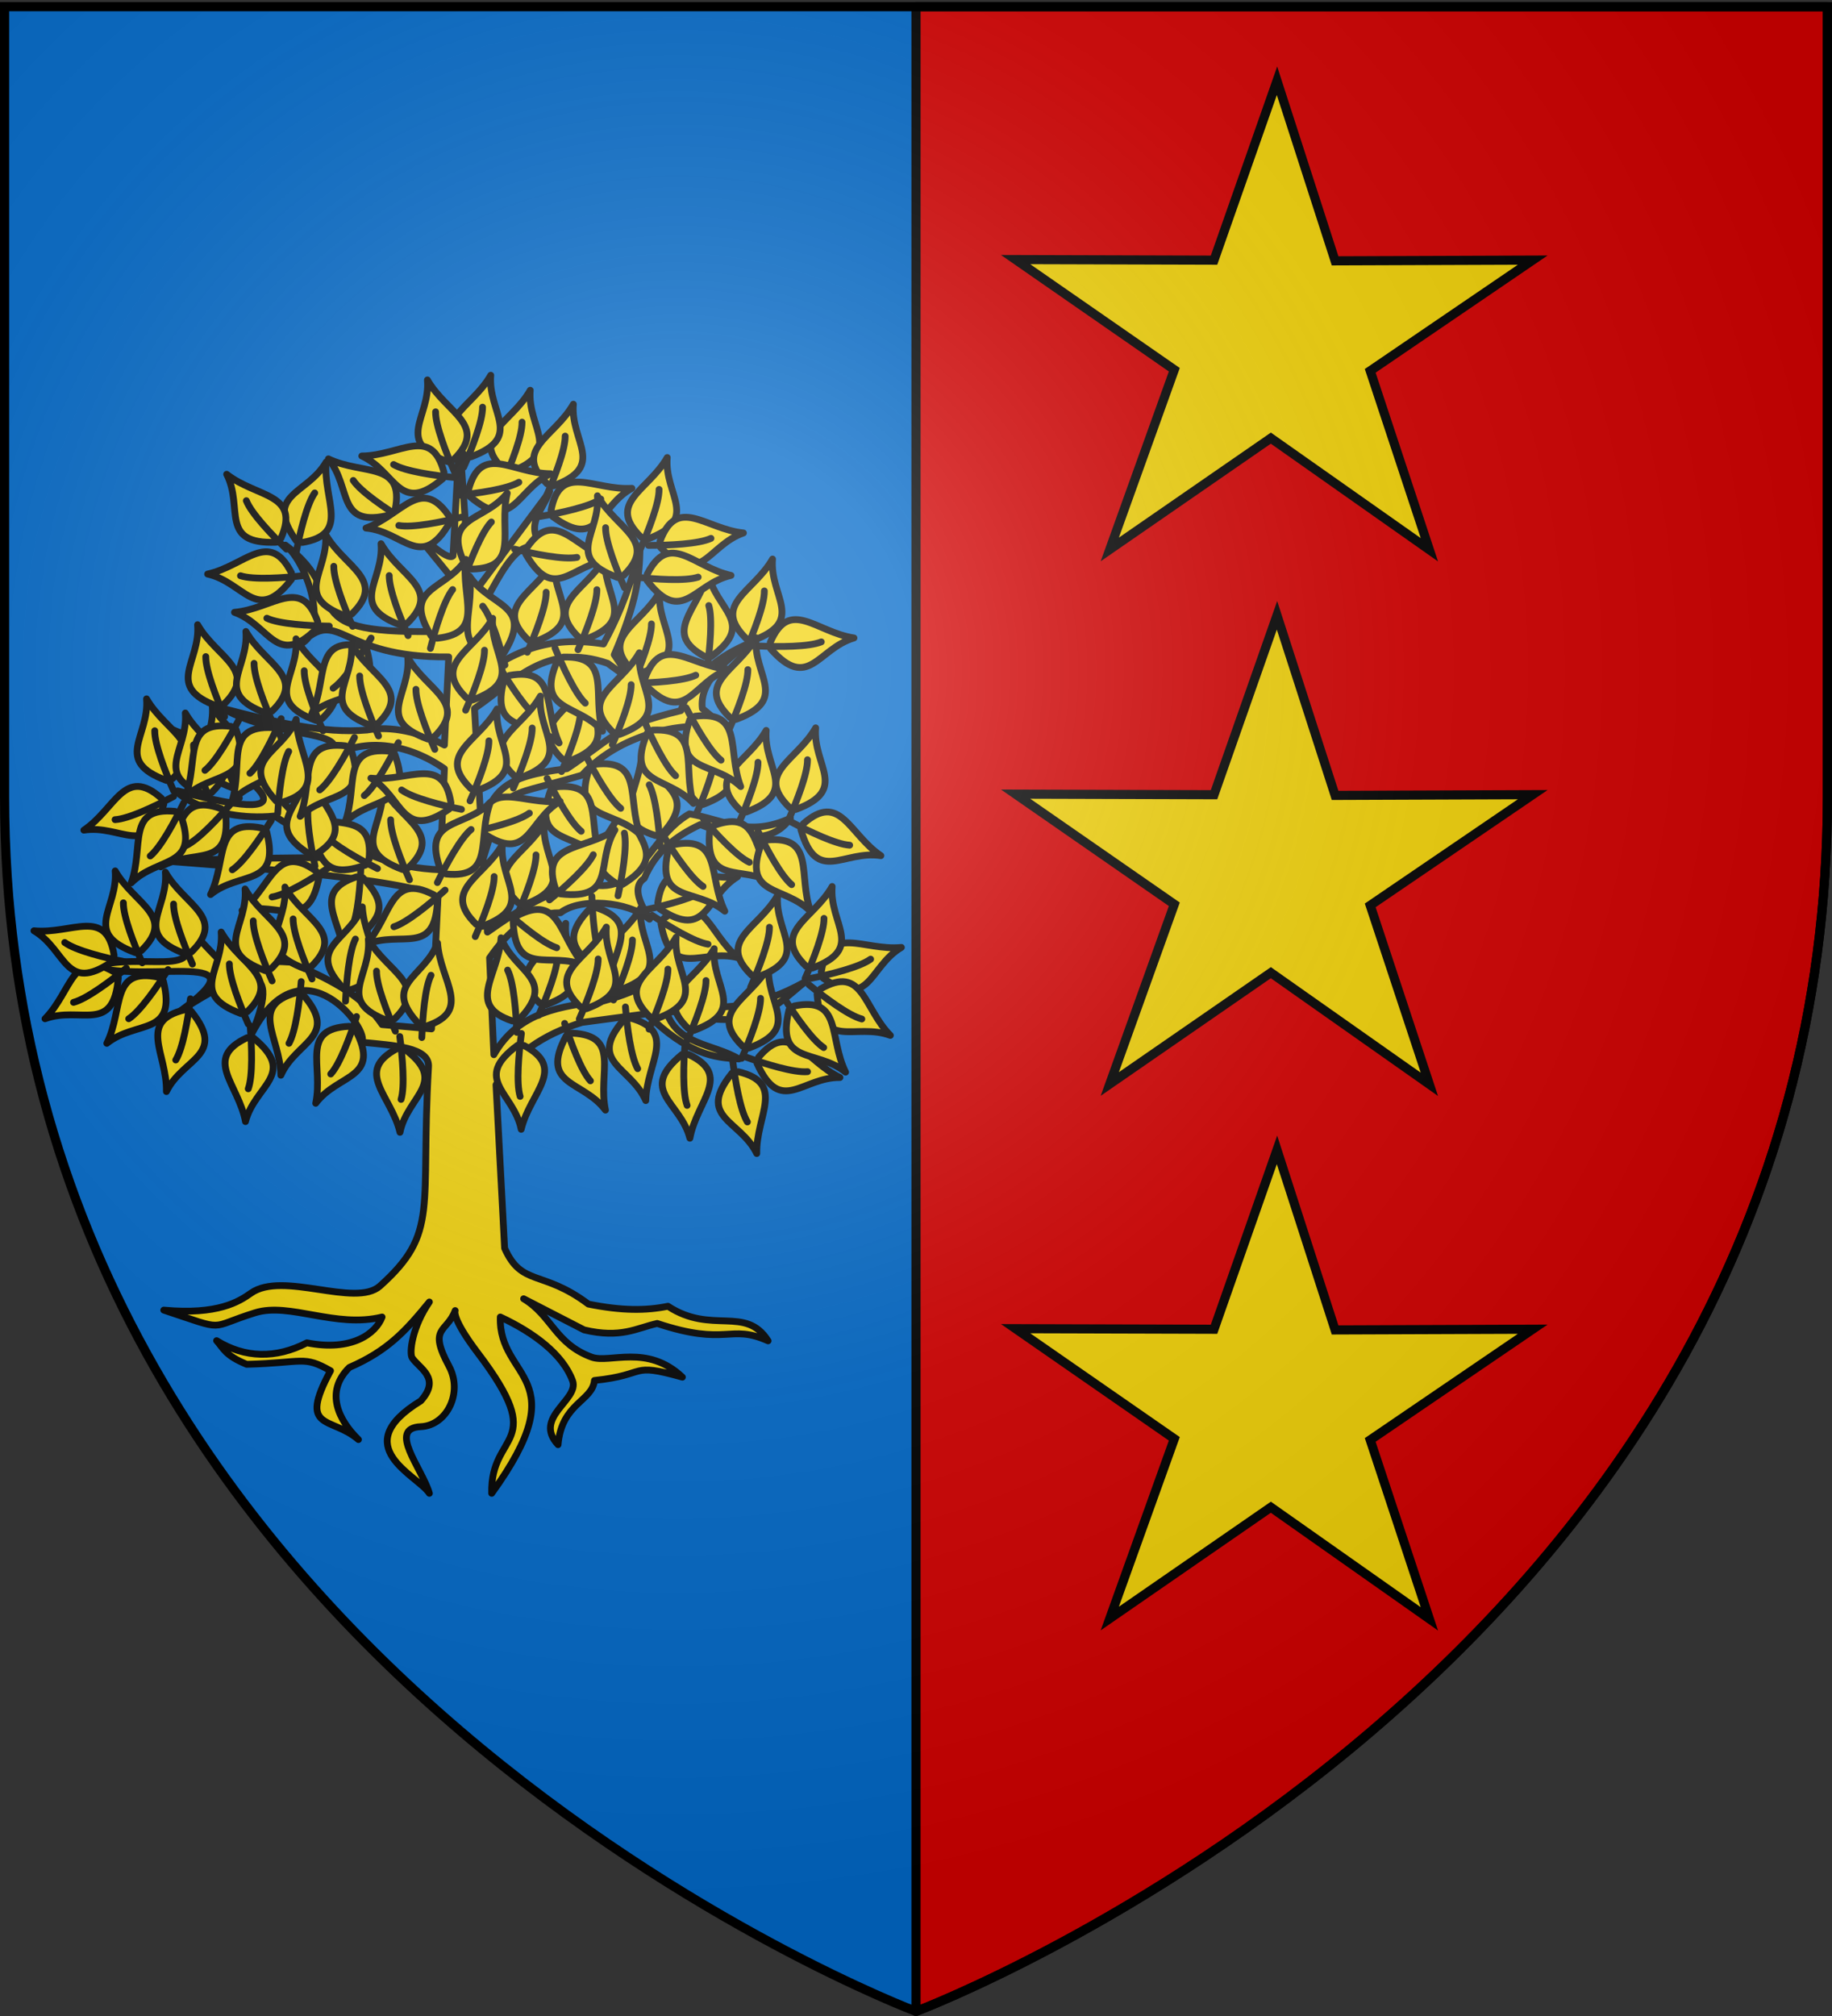
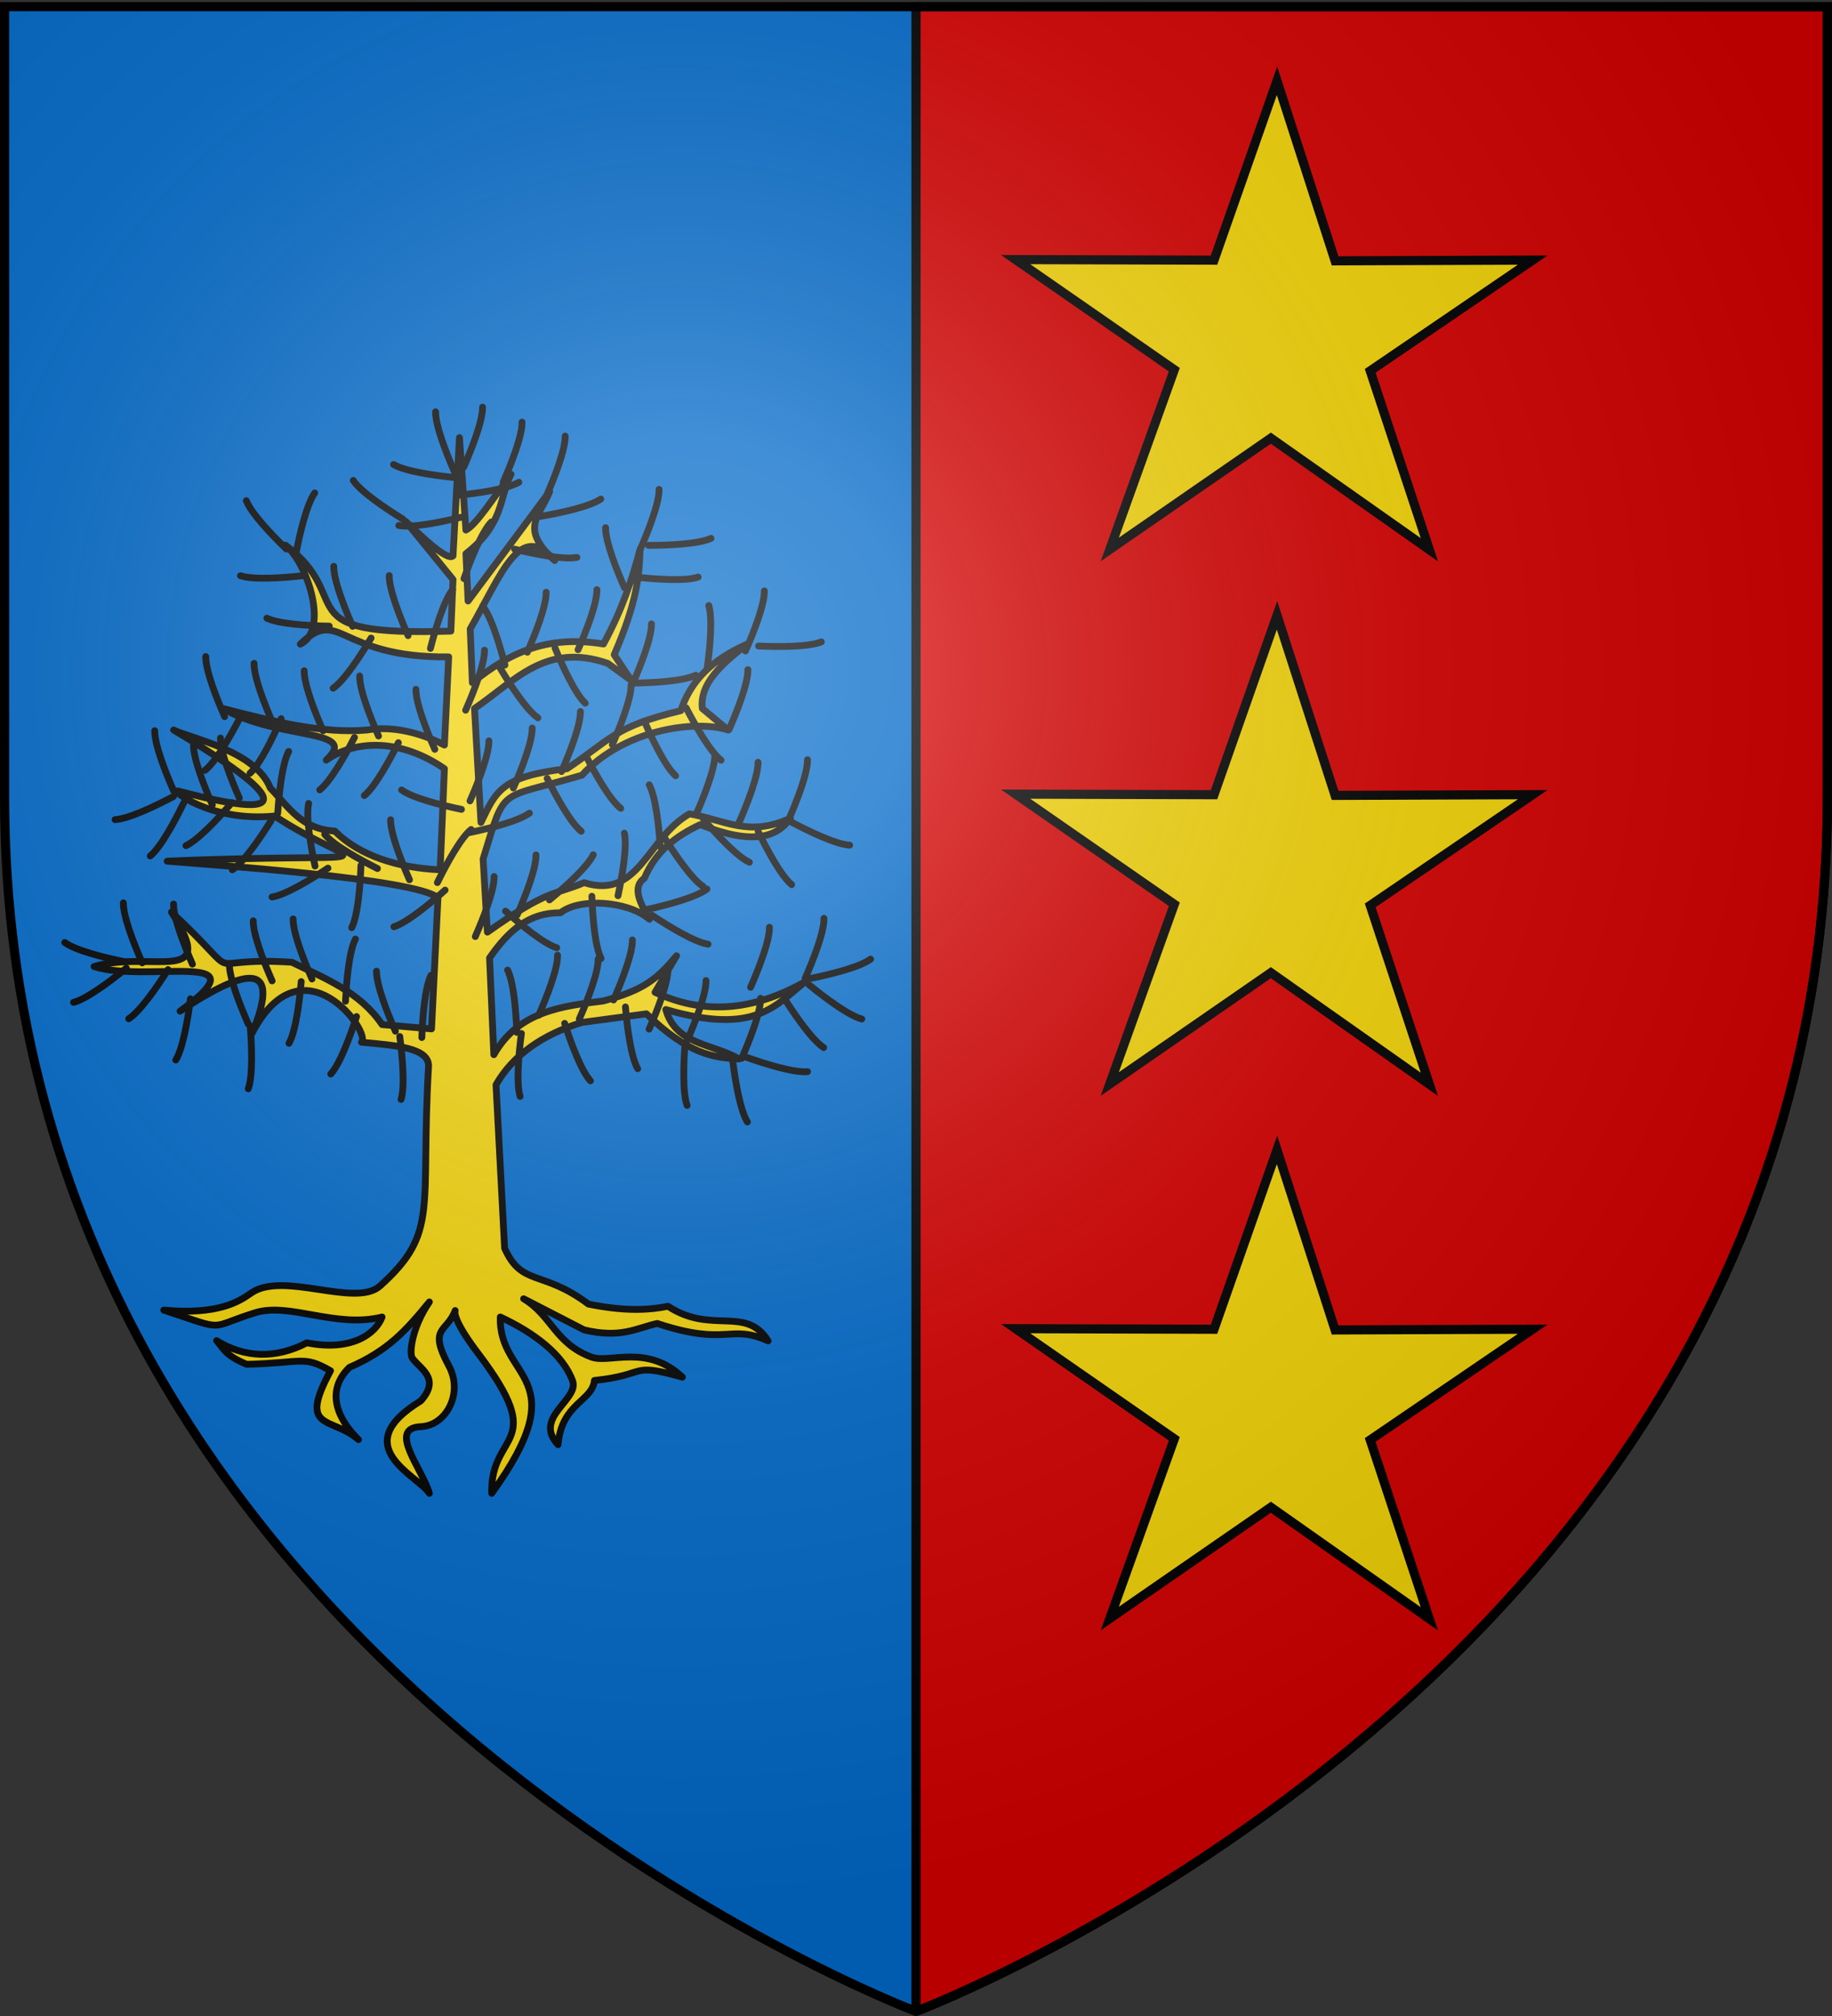
<svg xmlns="http://www.w3.org/2000/svg" xmlns:xlink="http://www.w3.org/1999/xlink" width="600" height="660" version="1.0">
  <rect width="100%" height="100%" fill="#333333" stroke="none" />
  <defs>
    <radialGradient xlink:href="#a" id="d" cx="221.445" cy="226.331" r="300" fx="221.445" fy="226.331" gradientTransform="matrix(1.353 0 0 1.349 -77.63 -85.747)" gradientUnits="userSpaceOnUse" />
    <linearGradient id="a">
      <stop offset="0" style="stop-color:#fff;stop-opacity:.314" />
      <stop offset=".19" style="stop-color:#fff;stop-opacity:.251" />
      <stop offset=".6" style="stop-color:#6b6b6b;stop-opacity:.125" />
      <stop offset="1" style="stop-color:#000;stop-opacity:.125" />
    </linearGradient>
  </defs>
  <g style="display:inline">
    <path d="M300 658.5s298.5-112.32 298.5-397.772V2.176H1.5v258.552C1.5 546.18 300 658.5 300 658.5" style="fill:#0169c9;fill-opacity:1;fill-rule:evenodd;stroke:none;stroke-width:1px;stroke-linecap:butt;stroke-linejoin:miter;stroke-opacity:1" />
    <path d="M300 2.188V658.5s298.5-112.33 298.5-397.781V2.188z" style="opacity:1;fill:#d40000;fill-opacity:1;fill-rule:evenodd;stroke:#000;stroke-width:3;stroke-linecap:round;stroke-linejoin:round;stroke-miterlimit:4;stroke-dasharray:none;stroke-dashoffset:0;stroke-opacity:1" />
  </g>
  <path id="b" d="m468.135 179.986-51.92-36.55-52.752 36.445 21.137-58.838-51.978-36.058 64.983.188 20.628-58.73 19.025 58.953 64.727-.24-53.226 36.248z" style="color:#000;fill:#f2d207;fill-opacity:1;fill-rule:nonzero;stroke:#000;stroke-width:2.986;stroke-linecap:butt;stroke-linejoin:miter;marker:none;marker-start:none;marker-mid:none;marker-end:none;stroke-miterlimit:4;stroke-dasharray:none;stroke-dashoffset:0;stroke-opacity:1;visibility:visible;display:inline;overflow:visible" />
  <use xlink:href="#b" width="600" height="660" transform="translate(0 175)" />
  <use xlink:href="#b" width="600" height="660" transform="translate(0 350)" />
  <use xlink:href="#c" width="450" height="537.5" transform="rotate(54.739 58.26 336.37)" />
  <path d="M53.638 428.908c17.768 1.637 24.677-2.81 28.562-5.56 10.41-7.367 34.129 4.846 42.235-2.32 19.562-17.57 13.201-25.02 15.909-71.66.572-6.55-11.493-7.135-21.962-8.165 3.428-3.058-19.42-34.7-35.907-2.806 11.102-26.442-5.019-19.47-23.497-7.366 28.34-20.629-11.145-9.067-28.164-14.606 18.512-5.456 41.25 6.66 25.331-17.827 26.252 24.525 6.882 14.36 39.43 16.419 10.85 5.31 22.309 9.71 29.564 20.414l16.19 1.408 2.112-42.94c-7.514-6.324-75.945-10.885-88.694-11.966 77.23-3.275 63.481 3.801 35.196-14.783-21.282 2.106-34.731-9.025-31.52-8.175 49.296 13.05 23.143-5.308-1.564-19.981 5.733 2.785 26.886 6.844 31.676 19.006 5.782 5.95 10.029 13.435 21.118 14.078 7.976 8.058 20.893 12.11 34.492 12.67l1.408-33.084c-13.941-9.633-28.791-9.744-38.716-2.815 11.303-10.56-15.539-6.336-33.788-16.895 16.351 4.237 32.649 8.314 47.163 7.04 7.978-1.415 17.363.748 25.34 4.927l1.409-28.86c-36.426.384-35.554-16.808-48.614-4.182 9.447-4.377 2.528-26.324-4.884-32.422 23.676 17.63-1.044 29.926 54.202 28.156l.704-16.894-15.487-19.006c5.165 4.933 13.715 13.116 15.487 11.263l2.111-38.715 2.112 30.268c3.5-1.818 9.565-11.331 14.782-18.302-3.955 7.971-2.334 16.376-14.782 26.045l.704 15.486 26.749-35.9c-3.235 8.305-10.095 11.985 1.615 22.65-11.344-13.236-17.281 4.354-27.66 22.401l.704 17.598c12.452-10.13 24.89-15.6 42.939-12.67 6.216-11.438 9.474-21.397 11.967-30.973-.19 8.215-.884 17.06-8.447 34.492l5.631 8.448-7.743-5.632c-20.331-7.029-30.44 5.773-43.643 14.782l2.112 37.308c4.913-10.186 6.592-15.066 28.156-17.598 14.226-9.456 15.433-13.797 37.308-19.006 4.085-12.548 14.089-18.393 21.822-21.821-8.27 6.37-15.745 12.9-14.783 21.117l8.447 7.04c-10.857-3.5-34.356-.075-47.866 14.782-27.96 8.272-24.83 2.995-32.38 27.453l1.407 23.933c20.052-14.185 21.612-11.992 31.677-16.19 18.024 5.647 20.569-14.597 34.492-22.525 12.013 2.111 19.391 7.693 33.084 1.407-4.349 6.21-12.145 8.973-29.565 2.112-7.615 3.594-14.412 8.415-18.301 17.598-6.223 4.086 3.793 15.163 1.344 13.123-6.665-5.55-22.272-6.95-28.797-1.86-10.164-.068-16.797 5.524-23.23 14.782l1.408 31.677c8.065-14.267 22.443-15.913 35.9-17.598 13.345-3.586 17.685-7.311 23.933-14.783l-7.039 11.967c17.459 8.131 33.689 5.205 49.275-3.52-9.71 7.586-16.25 17.764-45.755 9.151 3.246 11.705 15.691 11.146 23.933 16.19-8.166-.438-16.583-1.464-30.269-14.782l-21.117 2.816c-12.96 3.947-22.705 10.835-28.157 20.414l2.816 53.497c5.635 12.655 12.34 6.951 27.453 18.302 10.875 2.194 18.84 2.18 26.045.704 14.318 9.397 25.433-.355 32.794 11.327-12.807-5.68-13.214 1.962-36.314-5.695-6.746 1.51-11.868 4.987-23.933 2.111L171.49 425.19c9.287 5.563 10.308 14.742 22.304 19.12 5.86 2.138 18.125-4.446 29.694 6.543-17.71-4.942-10.842-.792-28.807 1.086-.685 6.878-10.727 7.325-11.913 21.026-8.35-8.924 7.048-14.689 4.759-20.925-3.158-8.605-12.582-15.703-23.673-20.875-.64 20.748 25.241 18.894-2.816 57.721-.504-20.63 18.966-14.956-4.508-45.892-8.875-11.696-7.458-13.94-7.458-13.94-2.735 7.33-9.02 5.246-2.017 18.218 4.657 8.626-.68 19.411-9.246 19.793-11.014.49.456 13.66 2.815 21.821-3.754-5.866-27.299-15.296-2.815-30.268 6.703-7.47-.43-10.539-2.816-14.079-1.021-1.515-.079-10.01 5.631-18.302-7.845 9.599-13.701 16.006-26.192 21.423-8.23 8.039-3.426 17.417 2.963 23.628-8.862-7.698-19.9-2.597-9.15-22.525-8.901-5.083-8.718-2.6-27.454-2.112-7.131-2.93-7.61-5.256-9.855-7.743 9.22 5.699 19.42 5.966 29.565.704 14.723 2.939 22.63-3.066 24.637-8.447-15.254 3.762-30.269-4.9-41.531-1.408-16.007 4.963-8.726 6.206-29.97-.848" style="fill:#f2d207;fill-opacity:1;fill-rule:evenodd;stroke:#000;stroke-width:2.229;stroke-linecap:round;stroke-linejoin:round;stroke-miterlimit:4;stroke-dasharray:none;stroke-opacity:1;display:inline" />
  <g id="c" style="fill:#390">
-     <path d="M258.583 35.345c-1.409 16.595 14.883 27.245-8.828 35.978l-2.701-.867c-15.523-15.17 3.131-20.405 11.529-35.11z" style="opacity:1;fill:#f2d207;fill-opacity:1;fill-rule:evenodd;stroke:#000;stroke-width:3;stroke-linecap:butt;stroke-linejoin:round;stroke-miterlimit:4;stroke-dasharray:none;stroke-opacity:1" transform="matrix(.743 0 0 .743 -18.469 101.5)" />
    <path d="M246.658 75.856c3.591-8.132 8.417-20.457 8.315-26.457" style="opacity:1;fill:#390;fill-opacity:1;fill-rule:evenodd;stroke:#000;stroke-width:3;stroke-linecap:round;stroke-linejoin:round;stroke-miterlimit:4;stroke-dasharray:none;stroke-opacity:1" transform="matrix(.743 0 0 .743 -18.469 101.5)" />
  </g>
  <use xlink:href="#c" width="450" height="537.5" transform="translate(14.126 4.57)" />
  <use xlink:href="#c" width="450" height="537.5" transform="translate(44.872 22.02)" />
  <use xlink:href="#c" width="450" height="537.5" transform="translate(79.358 55.26)" />
  <use xlink:href="#c" width="450" height="537.5" transform="translate(93.484 110.519)" />
  <use xlink:href="#c" width="450" height="537.5" transform="translate(73.956 81.02)" />
  <use xlink:href="#c" width="450" height="537.5" transform="translate(98.885 162.455)" />
  <use xlink:href="#c" width="450" height="537.5" transform="translate(78.111 188.63)" />
  <use xlink:href="#c" width="450" height="537.5" transform="translate(42.38 66.062)" />
  <use xlink:href="#c" width="450" height="537.5" transform="rotate(99.863 129.55 249.273)" />
  <use xlink:href="#c" width="450" height="537.5" transform="rotate(53.721 50.343 274.412)" />
  <use xlink:href="#c" width="450" height="537.5" transform="rotate(66.148 172.703 204.733)" />
  <use xlink:href="#c" width="450" height="537.5" transform="rotate(-15.967 415.62 -49.806)" />
  <use xlink:href="#c" width="450" height="537.5" transform="rotate(65.319 134.8 224.005)" />
  <use xlink:href="#c" width="450" height="537.5" transform="rotate(68.767 167.419 245.784)" />
  <use xlink:href="#c" width="450" height="537.5" transform="translate(63.154 108.857)" />
  <use xlink:href="#c" width="450" height="537.5" transform="translate(11.634 174.504)" />
  <use xlink:href="#c" width="450" height="537.5" transform="translate(4.57 141.68)" />
  <use xlink:href="#c" width="450" height="537.5" transform="translate(19.112 94.73)" />
  <use xlink:href="#c" width="450" height="537.5" transform="rotate(85.815 103.343 294.822)" />
  <use xlink:href="#c" width="450" height="537.5" transform="rotate(149.07 176.185 262.965)" />
  <use xlink:href="#c" width="450" height="537.5" transform="rotate(105.479 152.295 278.229)" />
  <use xlink:href="#c" width="450" height="537.5" transform="rotate(94.191 160.27 257.311)" />
  <use xlink:href="#c" width="450" height="537.5" transform="rotate(115.684 162.915 233.659)" />
  <use xlink:href="#c" width="450" height="537.5" transform="translate(77.28 111.35)" />
  <use xlink:href="#c" width="450" height="537.5" transform="rotate(56.551 160.47 174.763)" />
  <use xlink:href="#c" width="450" height="537.5" transform="translate(60.245 182.813)" />
  <use xlink:href="#c" width="450" height="537.5" transform="rotate(160.77 179.06 254.625)" />
  <use xlink:href="#c" width="450" height="537.5" transform="translate(36.147 169.518)" />
  <use xlink:href="#c" width="450" height="537.5" transform="rotate(151.34 162.875 248.874)" />
  <use xlink:href="#c" width="450" height="537.5" transform="rotate(-27.502 434.384 112.453)" />
  <use xlink:href="#c" width="450" height="537.5" transform="translate(35.732 85.943)" />
  <use xlink:href="#c" width="450" height="537.5" transform="rotate(-11.648 847.267 41.218)" />
  <use xlink:href="#c" width="450" height="537.5" transform="translate(24.514 54.844)" />
  <use xlink:href="#c" width="450" height="537.5" transform="translate(7.894 55.675)" />
  <use xlink:href="#c" width="450" height="537.5" transform="translate(-12.931 -4.913)" />
  <use xlink:href="#c" width="450" height="537.5" transform="rotate(80.107 153.626 171.03)" />
  <use xlink:href="#c" width="450" height="537.5" transform="rotate(72.651 165.312 202.79)" />
  <use xlink:href="#c" width="450" height="537.5" transform="rotate(128.86 177.085 209.132)" />
  <use xlink:href="#c" width="450" height="537.5" transform="rotate(132.783 170.823 207.076)" />
  <use xlink:href="#c" width="450" height="537.5" transform="rotate(129.041 157.01 209.122)" />
  <use xlink:href="#c" width="450" height="537.5" transform="rotate(133.835 161.724 188.614)" />
  <use xlink:href="#c" width="450" height="537.5" transform="translate(81.02 165.363)" />
  <use xlink:href="#c" width="450" height="537.5" transform="rotate(123.88 165.8 266.908)" />
  <use xlink:href="#c" width="450" height="537.5" transform="rotate(125.423 148.603 187.936)" />
  <use xlink:href="#c" width="450" height="537.5" transform="rotate(124.284 160.451 229.872)" />
  <use xlink:href="#c" width="450" height="537.5" transform="rotate(130.326 180.087 234.345)" />
  <use xlink:href="#c" width="450" height="537.5" transform="rotate(138.391 141.206 250.277)" />
  <use xlink:href="#c" width="450" height="537.5" transform="translate(3.324 100.132)" />
  <use xlink:href="#c" width="450" height="537.5" transform="rotate(129.76 149.266 209.717)" />
  <use xlink:href="#c" width="450" height="537.5" transform="rotate(154.124 163.749 228.972)" />
  <use xlink:href="#c" width="450" height="537.5" transform="rotate(-38.148 251.663 186.966)" />
  <use xlink:href="#c" width="450" height="537.5" transform="rotate(54.588 48.14 204.53)" />
  <use xlink:href="#c" width="450" height="537.5" transform="rotate(163.732 154.886 248.528)" />
  <use xlink:href="#c" width="450" height="537.5" transform="rotate(108.136 114.3 228.356)" />
  <use xlink:href="#c" width="450" height="537.5" transform="translate(-12.297 74.656)" />
  <use xlink:href="#c" width="450" height="537.5" transform="translate(-10.86 104.338)" />
  <use xlink:href="#c" width="450" height="537.5" transform="rotate(60.569 153.604 147.152)" />
  <use xlink:href="#c" width="450" height="537.5" transform="translate(-9.14 148.758)" />
  <use xlink:href="#c" width="450" height="537.5" transform="translate(24.93 175.75)" />
  <use xlink:href="#c" width="450" height="537.5" transform="translate(47.78 179.074)" />
  <use xlink:href="#c" width="450" height="537.5" transform="matrix(-1 0 0 1 313.643 -3.379)" />
  <use xlink:href="#c" width="450" height="537.5" transform="scale(-1 1)rotate(-34.703 71.033 588.344)" />
  <use xlink:href="#c" width="450" height="537.5" transform="matrix(-1 0 0 1 221.654 101.025)" />
  <use xlink:href="#c" width="450" height="537.5" transform="matrix(-1 0 0 1 238.37 76.751)" />
  <use xlink:href="#c" width="450" height="537.5" transform="matrix(-1 0 0 1 211.384 157.363)" />
  <use xlink:href="#c" width="450" height="537.5" transform="matrix(-1 0 0 1 369.318 34.542)" />
  <use xlink:href="#c" width="450" height="537.5" transform="scale(1 -1)rotate(-80.137 -126.675 -29.062)" />
  <use xlink:href="#c" width="450" height="537.5" transform="scale(-1 1)rotate(22.242 -20.26 -489.033)" />
  <use xlink:href="#c" width="450" height="537.5" transform="scale(-1 1)rotate(65.319 -8.277 -31.25)" />
  <use xlink:href="#c" width="450" height="537.5" transform="matrix(-1 0 0 1 243.187 103.408)" />
  <use xlink:href="#c" width="450" height="537.5" transform="scale(1 -1)rotate(-25.876 -818.731 38.652)" />
  <use xlink:href="#c" width="450" height="537.5" transform="matrix(-1 0 0 1 298.913 130.16)" />
  <use xlink:href="#c" width="450" height="537.5" transform="scale(1 -1)rotate(-30.93 -762.645 100.55)" />
  <use xlink:href="#c" width="450" height="537.5" transform="scale(1 -1)rotate(-56.12 -335.91 23.171)" />
  <use xlink:href="#c" width="450" height="537.5" transform="scale(1 -1)rotate(-74.521 -208.999 1.574)" />
  <use xlink:href="#c" width="450" height="537.5" transform="scale(1 -1)rotate(-85.809 -114.38 6.641)" />
  <use xlink:href="#c" width="450" height="537.5" transform="scale(-1 1)rotate(39.559 -155.264 -179.901)" />
  <use xlink:href="#c" width="450" height="537.5" transform="scale(1 -1)rotate(-64.316 -214.145 18.224)" />
  <use xlink:href="#c" width="450" height="537.5" transform="matrix(-1 0 0 1 234.352 105.66)" />
  <use xlink:href="#c" width="450" height="537.5" transform="scale(-1 1)rotate(34.659 -2.943 -311.617)" />
  <use xlink:href="#c" width="450" height="537.5" transform="scale(-1 1)rotate(54.739 -89.648 37.763)" />
  <use xlink:href="#c" width="450" height="537.5" transform="matrix(-1 0 0 1 246.095 177.364)" />
  <use xlink:href="#c" width="450" height="537.5" transform="scale(1 -1)rotate(-19.23 -1333.812 155.55)" />
  <use xlink:href="#c" width="450" height="537.5" transform="matrix(-1 0 0 1 266.98 162.64)" />
  <use xlink:href="#c" width="450" height="537.5" transform="scale(1 -1)rotate(-28.66 -806.24 47.734)" />
  <use xlink:href="#c" width="450" height="537.5" transform="matrix(-1 0 0 1 270.61 81.387)" />
  <use xlink:href="#c" width="450" height="537.5" transform="scale(-1 1)rotate(-11.648 646.832 1534.283)" />
  <use xlink:href="#c" width="450" height="537.5" transform="matrix(-1 0 0 1 280.289 47.194)" />
  <use xlink:href="#c" width="450" height="537.5" transform="matrix(-1 0 0 1 298.447 50.226)" />
  <use xlink:href="#c" width="450" height="537.5" transform="matrix(-1 0 0 1 254.186 78.965)" />
  <use xlink:href="#c" width="450" height="537.5" transform="scale(-1 1)rotate(80.107 .063 -24.249)" />
  <use xlink:href="#c" width="450" height="537.5" transform="scale(-1 1)rotate(72.651 11.91 -6.484)" />
  <use xlink:href="#c" width="450" height="537.5" transform="scale(1 -1)rotate(-51.14 -288.92 51.533)" />
  <use xlink:href="#c" width="450" height="537.5" transform="scale(1 -1)rotate(-47.217 -321.301 44.47)" />
  <use xlink:href="#c" width="450" height="537.5" transform="scale(1 -1)rotate(-50.959 -278.494 9.325)" />
  <use xlink:href="#c" width="450" height="537.5" transform="matrix(-1 0 0 1 227.821 157.771)" />
  <use xlink:href="#c" width="450" height="537.5" transform="scale(1 -1)rotate(-55.716 -276.594 16.5)" />
  <use xlink:href="#c" width="450" height="537.5" transform="scale(1 -1)rotate(-49.674 -341.935 60.529)" />
  <use xlink:href="#c" width="450" height="537.5" transform="scale(1 -1)rotate(-41.609 -504.916 -24.262)" />
  <use xlink:href="#c" width="450" height="537.5" transform="scale(1 -1)rotate(-50.24 -279.999 -6.031)" />
  <use xlink:href="#c" width="450" height="537.5" transform="scale(-1 1)rotate(-43.242 46.25 573.243)" />
  <use xlink:href="#c" width="450" height="537.5" transform="scale(-1 1)rotate(-38.148 90.613 627.222)" />
  <use xlink:href="#c" width="450" height="537.5" transform="scale(-1 1)rotate(54.588 -96.96 -94.72)" />
  <use xlink:href="#c" width="450" height="537.5" transform="scale(1 -1)rotate(-16.268 -1591.46 27.758)" />
  <use xlink:href="#c" width="450" height="537.5" transform="scale(1 -1)rotate(-71.864 -154.674 -53.643)" />
  <use xlink:href="#c" width="450" height="537.5" transform="scale(1 -1)rotate(-54.577 -212.287 16.418)" />
  <use xlink:href="#c" width="450" height="537.5" transform="matrix(-1 0 0 1 307.202 87.46)" />
  <use xlink:href="#c" width="450" height="537.5" transform="scale(-1 1)rotate(60.569 9.155 -111.613)" />
  <use xlink:href="#c" width="450" height="537.5" transform="scale(-1 1)rotate(-49.892 151.68 554.515)" />
  <use xlink:href="#c" width="450" height="537.5" transform="scale(-1 1)rotate(-26.501 386.616 833.031)" />
  <use xlink:href="#c" width="450" height="537.5" transform="matrix(-1 0 0 1 253.917 163.268)" />
  <use xlink:href="#c" width="450" height="537.5" transform="matrix(-1 0 0 1 288.774 83.1)" />
  <use xlink:href="#c" width="450" height="537.5" transform="matrix(-1 0 0 1 294.292 179.733)" />
  <use xlink:href="#c" width="450" height="537.5" transform="scale(-1 1)rotate(-27.502 258.492 734.626)" />
  <use xlink:href="#c" width="450" height="537.5" transform="rotate(-25.855 559.37 238.2)" />
  <use xlink:href="#c" width="450" height="537.5" transform="scale(-1 1)rotate(-25.855 409.354 908.694)" />
  <use xlink:href="#c" width="450" height="537.5" transform="rotate(26.725 -115.474 258.119)" />
  <path d="M300 658.5s298.5-112.32 298.5-397.772V2.176H1.5v258.552C1.5 546.18 300 658.5 300 658.5" style="opacity:1;fill:url(#d);fill-opacity:1;fill-rule:evenodd;stroke:none;stroke-width:1px;stroke-linecap:butt;stroke-linejoin:miter;stroke-opacity:1" />
  <path d="M300 658.5S1.5 546.18 1.5 260.728V2.176h597v258.552C598.5 546.18 300 658.5 300 658.5z" style="opacity:1;fill:none;fill-opacity:1;fill-rule:evenodd;stroke:#000;stroke-width:3;stroke-linecap:butt;stroke-linejoin:miter;stroke-miterlimit:4;stroke-dasharray:none;stroke-opacity:1" />
</svg>